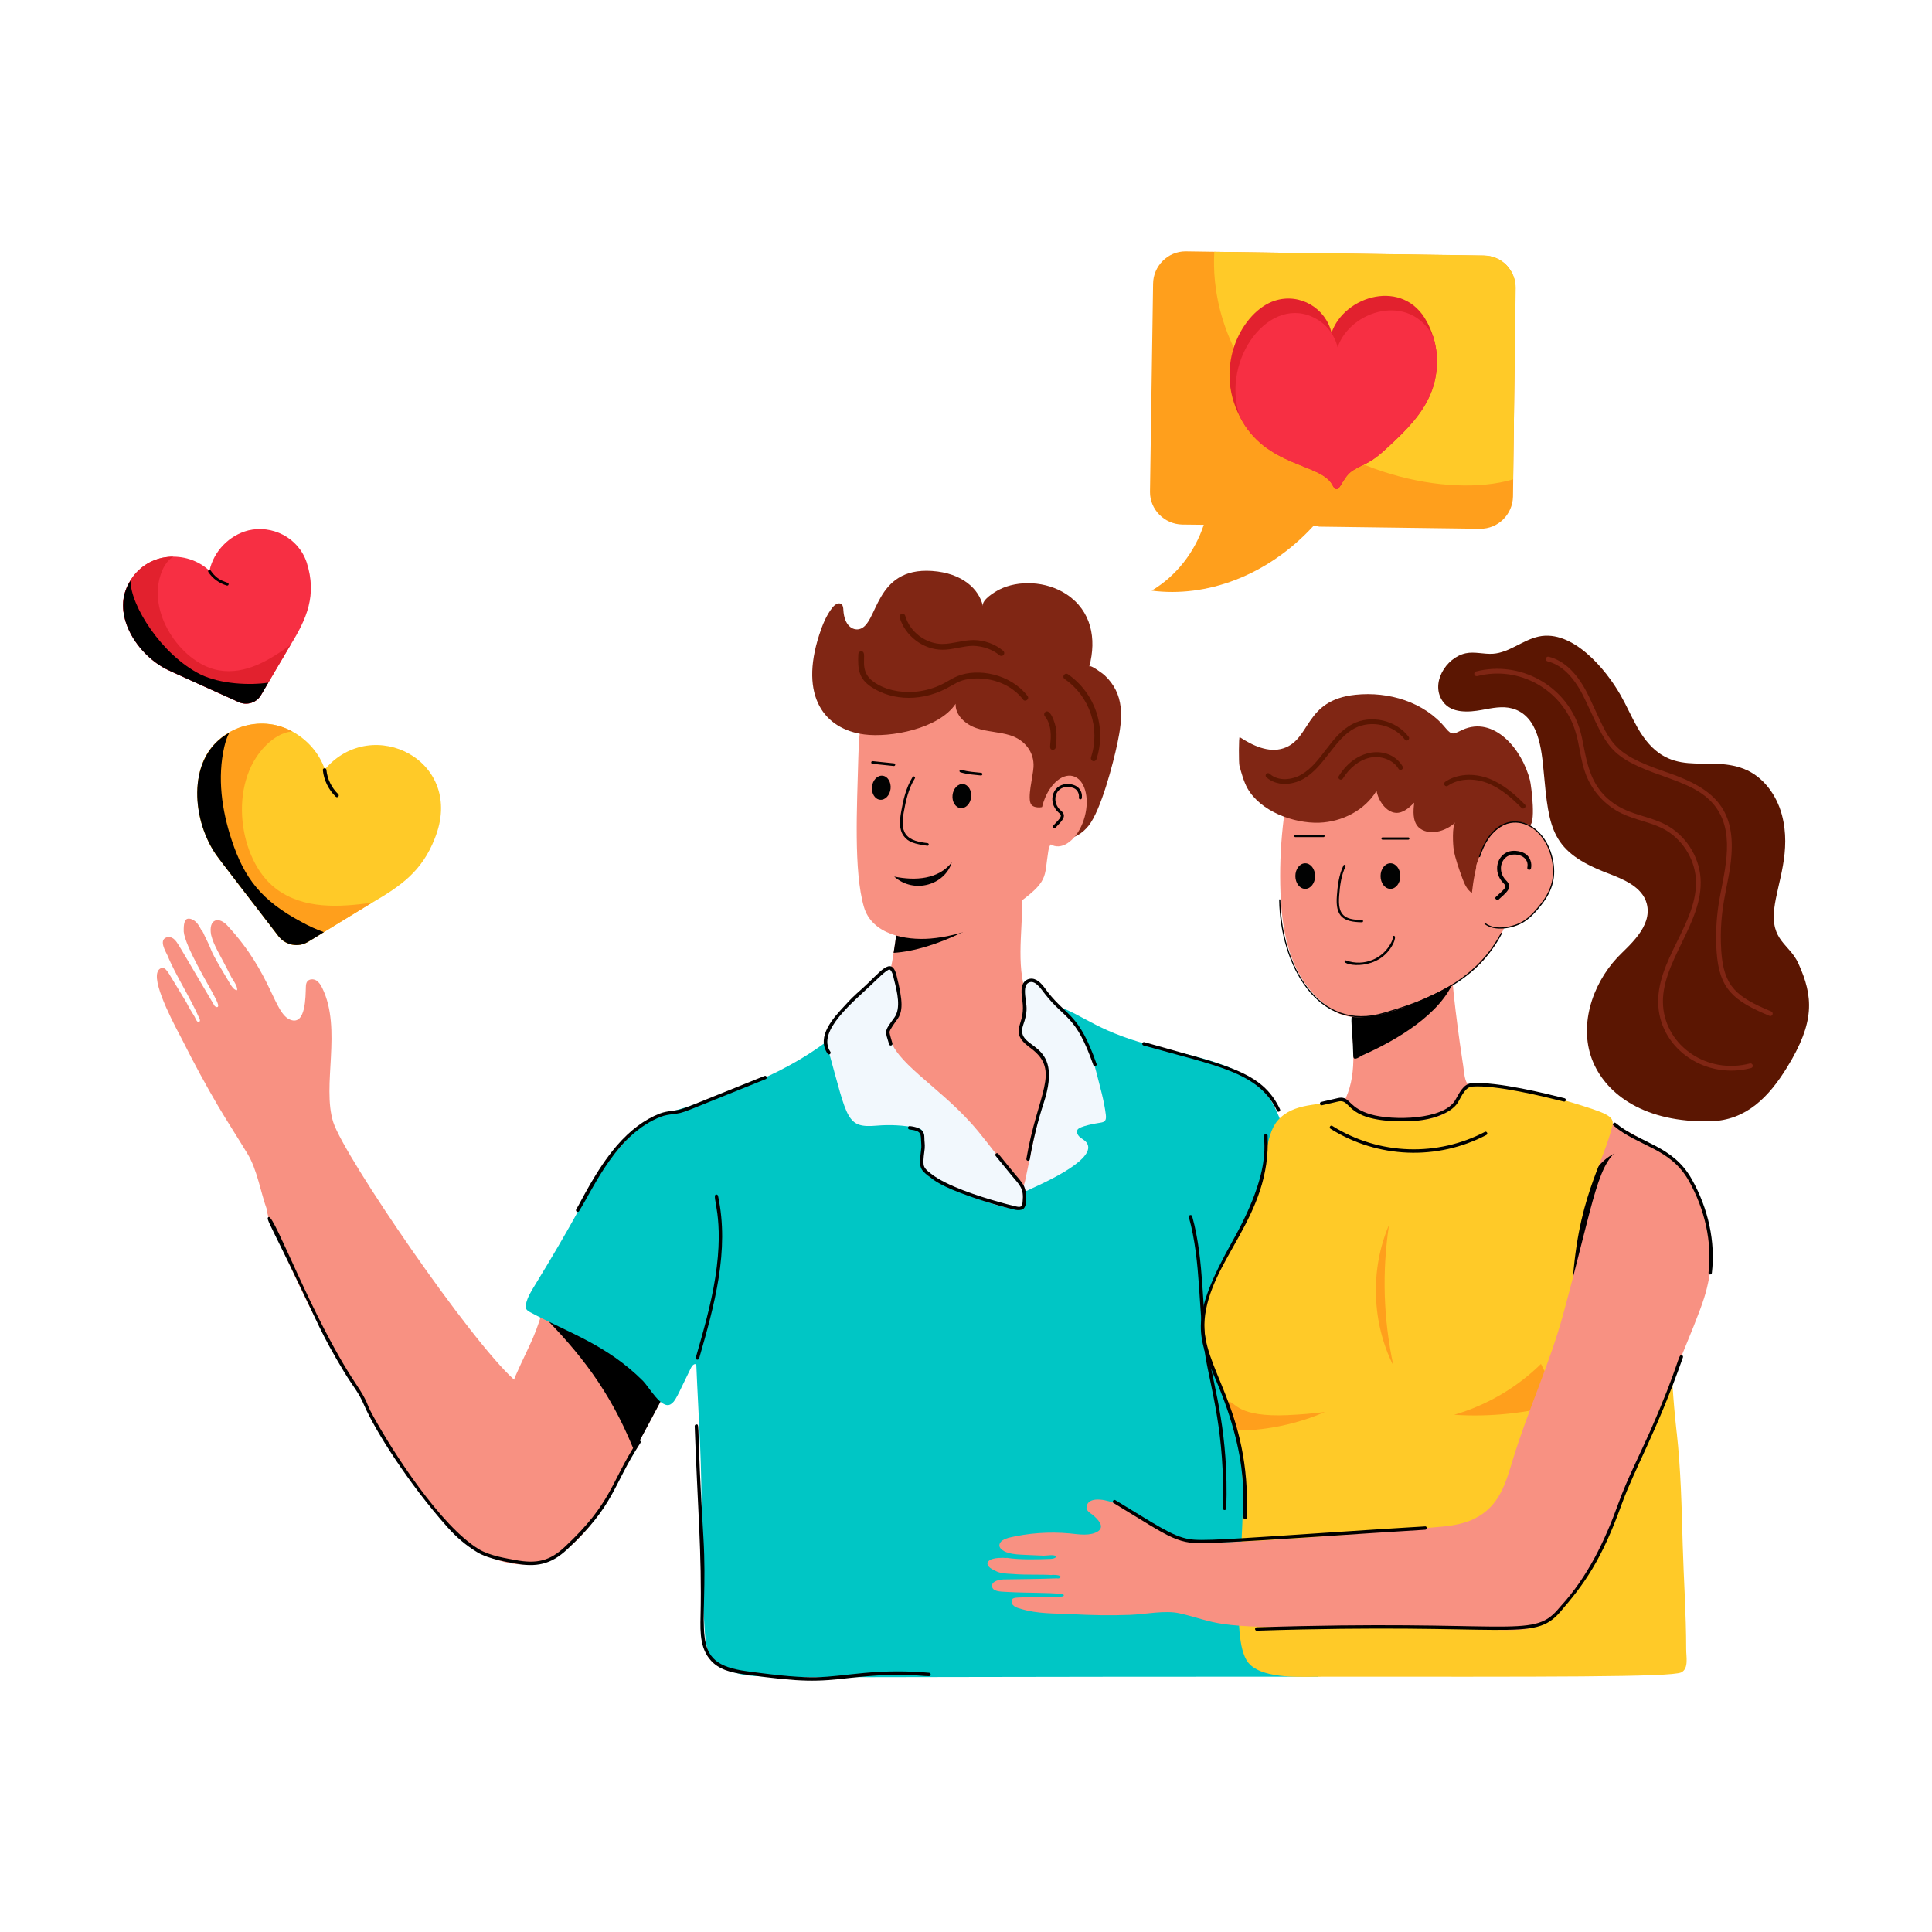
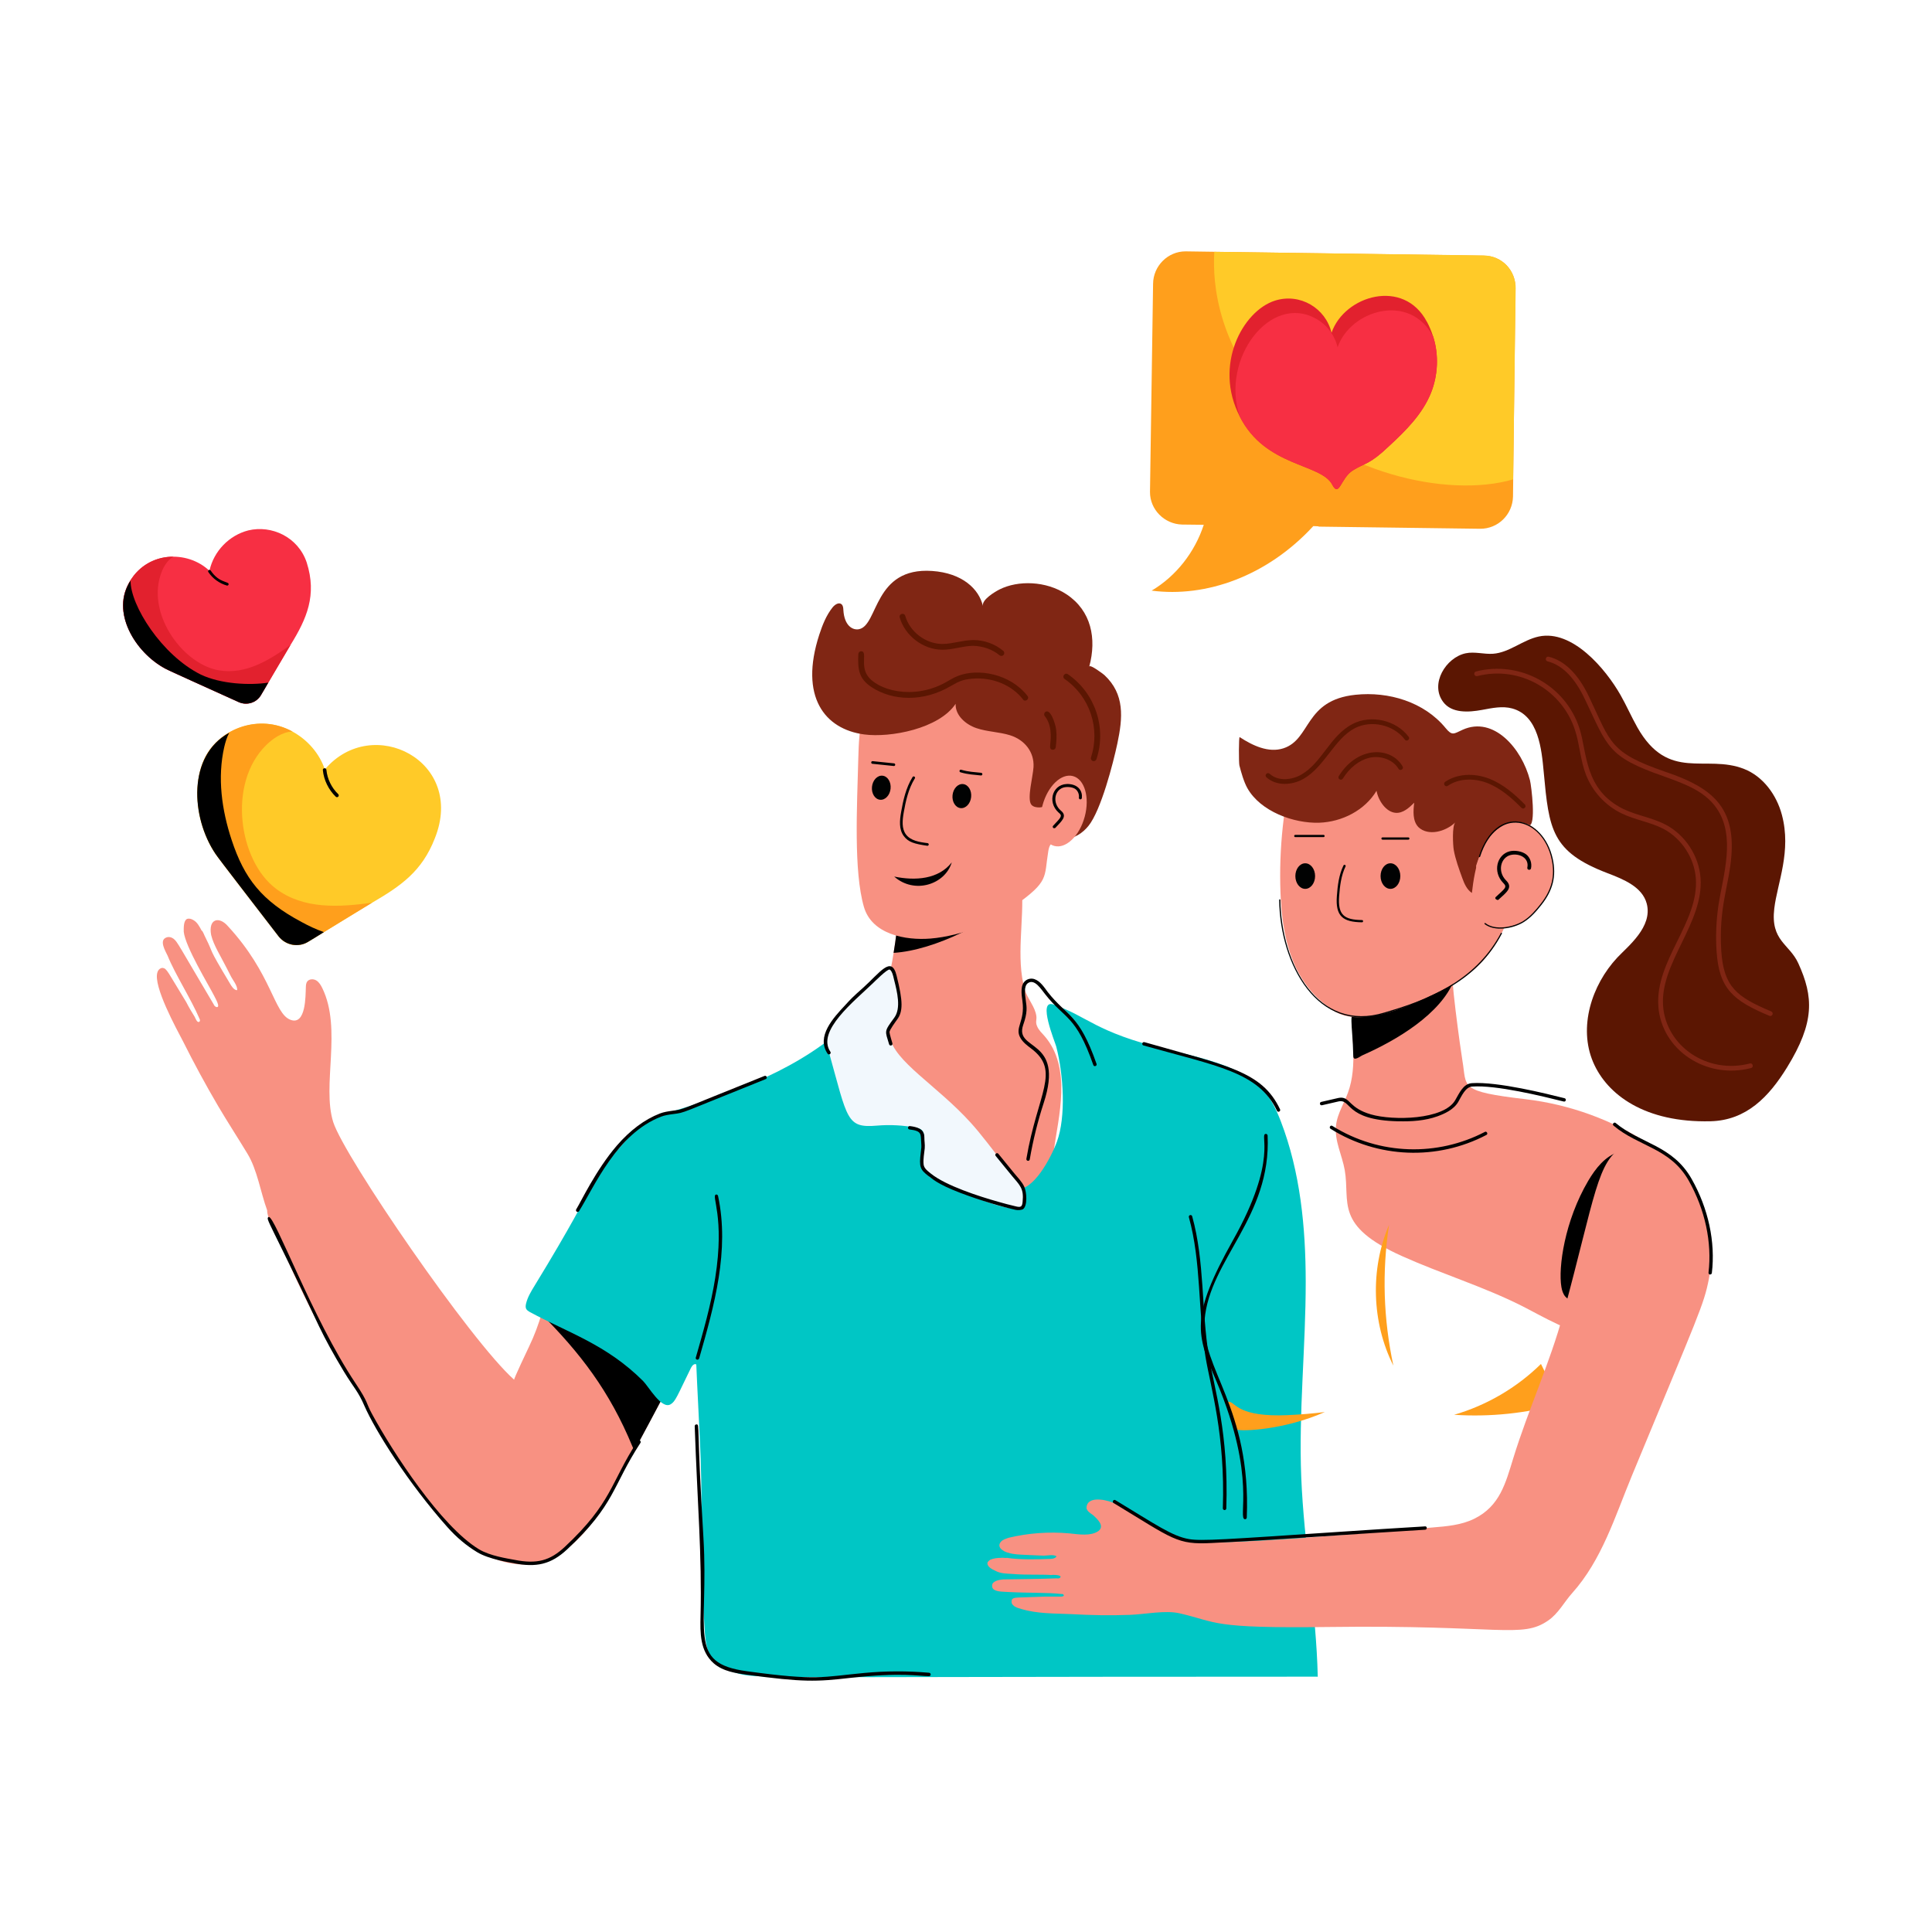
<svg xmlns="http://www.w3.org/2000/svg" id="Layer_1" viewBox="0 0 55 55">
  <g id="Couple_Talking_1_">
    <g id="Couple_Talking">
      <g>
        <g>
          <g>
            <path d="m20.511 36.504c-.679 1.466-1.689 3.377-2.456 4.798-.694 1.285-1.648 3.485-3.459 3.212-1.311-.198-2.107-1.382-2.815-2.345-.313-.425-.654-.798-.887-1.273-.835-1.698-1.565-2.34-2.978-5.635-.091-.212-.311-.571-.311-.807-.187-.51-.281-1.155-.562-1.613-.271-.448-.562-.895-.833-1.353-.354-.604-.687-1.218-.999-1.842-.181-.349-.859-1.575-.729-1.967.021-.073.083-.125.146-.125.126.016.135.098.676.978.073.146.156.281.239.416.021.042.063.156.115.146.042-.01.042-.062.021-.094-.236-.554-.696-1.268-.906-1.79-.063-.135-.25-.437-.042-.52.073-.031.156-.01.219.042.107.089.127.163 1.135 1.863.01.031.042.062.073.073.146.031-.052-.291-.063-.323-.139-.277-.821-1.392-.864-1.821 0-.104-.01-.312.094-.364.063-.021.125 0 .177.031.115.062.177.187.239.302.031 0 .083.156.104.187.278.555.025.191.697 1.311.042.073.115.198.208.198.021-.125-.135-.302-.187-.416-.311-.621-.474-.844-.552-1.155-.087-.465.228-.543.479-.25 1.26 1.365 1.303 2.485 1.78 2.664.442.166.427-.686.437-.926.002-.055.005-.114.036-.16.054-.079.176-.085.259-.036.082.049.133.137.175.223.567 1.167-.02 2.766.31 3.813.318.991 3.911 6.235 5.15 7.332-.017-.015.388-.868.427-.949.612-1.263.586-2.524 1.323-3.666.104-.157.173-.226.416-.135 1.228.396 2.425.926 3.549 1.572.227.126.246.224.156.406z" fill="#f89182" />
          </g>
        </g>
        <g>
          <g>
            <path d="m19.7 38.169c-.531 1.051-1.082 2.092-1.645 3.133-.01-.042-.031-.083-.052-.125-.646-1.568-1.484-2.664-2.633-3.809.102-.062 3.105-1.896 2.914-1.78.593.791 1.145 1.644 1.416 2.581z" />
          </g>
        </g>
        <g>
          <g>
            <path d="m29.996 32.768c-.099.657-.121 1.359-.46 1.928-.154.252-.427.493-.723.438-.219-.044-.383-.252-.504-.449-.625-.931-1.183-1.928-1.917-2.772-.814-.943-2.175-1.97-1.698-3.013.222-.474.545-.411.745-1.775.119-.679.264-2.155.285-3.024l2.158.734h.011l.953.318.241.088c.078.938-.177 2.017.088 2.936.077.263.296.482.329.756.011.11-.033.164.022.285.044.11.142.197.208.274.791.907.395 2.313.263 3.276z" fill="#f89182" />
          </g>
        </g>
        <g>
          <g>
            <path d="m28.857 25.548c-.631.668-2.231 1.505-3.418 1.578.041-.235.163-1.099.197-1.687 1.068-.484 2.169-.603 3.188-.712l.022.427z" />
          </g>
        </g>
        <g>
          <g>
            <path d="m19.085 39.981c.144-.08.188-.23.586-1.042.03-.061.094-.132.151-.096.061 1.514.179 3.018.139 4.527-.028 1.053-.026.845.097 2.983.02.352.056.738.308.984.135.132.317.205.498.259.719.214-.109.136 15.738.136.046 0 .912-.003.912 0-.044-1.893-.393-3.778-.47-5.675-.076-1.857.129-3.715.127-5.574-.002-1.541-.152-3.114-.709-4.562-.286-.742-.592-1.139-1.328-1.473-.623-.282-1.3-.42-1.961-.582-2.001-.488-2.193-.925-3.183-1.269-.467-.162.047 1.072.079 1.196.212.82.277 2.001.021 2.705-.167.458-.682 1.432-1.16 1.346-.399-.072-.382-.639-1.107-1.069-.275-.163-.501-.476-.733-.698-.828-.793-1.868-1.681-2.162-2.421-.386-.973.361-1.374.187-1.497-.131-.092-.496.493-.604.611-1.353 1.471-3.245 2.213-5.138 2.798-.481.149-.957.251-1.3.624-1.493 1.622-.749.968-2.855 4.41-.099.162-.2.327-.243.512-.031.137.01.183.117.241 1.072.581 2.17.916 3.215 1.959.161.161.521.81.779.666z" fill="#00c6c5" />
          </g>
        </g>
        <g>
          <g>
            <path d="m34.861 42.988c-.001 0-.001 0-.002 0-.026-0-.048-.023-.047-.05.07-2.108-.347-3.426-.495-4.318-.215-1.308-.117-2.691-.472-3.968-.017-.063.077-.089.094-.026.358 1.288.26 2.674.474 3.979.161.962.568 2.189.497 4.337-.001.026-.022.047-.049.047z" />
          </g>
        </g>
        <g>
          <g>
-             <path d="m29.836 30.606c.008.364-.133.687-.226 1.031-.093.343-.131.554-.427 1.979-.012.059-.073.208-.04.263.04.068.142-.006.192-.029.506-.229 1.934-.889 1.593-1.329-.049-.063-.125-.098-.186-.15-.061-.052-.107-.14-.068-.21.058-.104.541-.184.653-.201.12-.018.175-.053.153-.23-.049-.401-.167-.795-.265-1.189-.124-.5-.314-.99-.646-1.385-.172-.204-1.117-1.255-1.279-1.265-.053-.003-.1.038-.121.087-.068.16-.021.36-.018.527.005.24-.012.48-.049.717-.019.125-.042.264.03.368.06.087.169.122.262.174.289.162.434.51.441.842z" fill="#f2f8fd" />
-           </g>
+             </g>
        </g>
        <g>
          <g>
            <path d="m25.133 19.068c-.621 1.031-.676 1.628-.699 2.518-.037 1.395-.134 3.211.159 4.229.226.787 1.186.961 1.896.904.462-.037.911-.166 1.35-.309.362-.118.713-.391 1.024-.61 1.02-.721.854-.808.979-1.565.052-.316.171-.205.289-.339.265-.3.298-.757.26-1.158-.056-.59-.427-.087-.735-.922-.415-1.124-.555-2.38-1.561-3.176" fill="#f89182" />
          </g>
        </g>
        <g>
          <g>
            <path d="m29.729 23.694c.183.103.384.192.595.186.26-.008.499-.165.662-.368.359-.446.704-1.785.823-2.346.155-.732.215-1.403-.369-1.948-.023-.022-.41-.317-.431-.241.216-.802.056-1.59-.644-2.056-.584-.389-1.387-.405-1.912-.14-.12.061-.512.29-.472.472-.108-.482-.583-.94-1.447-.999-1.667-.113-1.526 1.54-2.076 1.657-.187.04-.424-.102-.449-.546-.003-.06-.008-.127-.054-.165-.078-.063-.19.013-.253.091-.181.226-.289.502-.379.777-.575 1.77.157 2.691 1.279 2.84.742.099 2.129-.161 2.603-.872-.015.326.284.589.593.693.309.105.646.105.958.203.408.128.692.472.666.907-.016.272-.189.895-.065 1.064.029.04.077.063.126.073.303.068.538-.222.794-.335" fill="#802614" />
          </g>
        </g>
        <g>
          <g>
            <path d="m27.929 22.076c-.001 0-.003 0-.004 0-.203-.024-.351-.023-.582-.09-.048-.014-.03-.087.021-.073.222.065.364.063.568.087.021.002.036.021.034.042-.002.02-.019.034-.038.034z" fill="#010202" />
          </g>
        </g>
        <g>
          <g>
            <path d="m25.447 21.807c-.1-.01-.711-.074-.611-.063-.048-.005-.044-.076.004-.076.1.01.711.074.611.063.021.002.036.021.034.042-.002.02-.019.034-.038.034z" fill="#010202" />
          </g>
        </g>
        <g>
          <g>
            <ellipse cx="27.365" cy="22.667" fill="#010202" rx=".344" ry=".266" transform="matrix(.104 -.995 .995 .104 1.982 47.534)" />
          </g>
        </g>
        <g>
          <g>
            <ellipse cx="25.072" cy="22.428" fill="#010202" rx=".344" ry=".266" transform="matrix(.104 -.995 .995 .104 .165 45.039)" />
          </g>
        </g>
        <g>
          <g>
            <ellipse cx="30.284" cy="23.101" fill="#f89182" rx="1.029" ry=".622" transform="matrix(.259 -.966 .966 .259 .12 46.359)" />
          </g>
        </g>
        <g>
          <g>
            <path d="m29.983 23.568c-.018-.016-.019-.042-.003-.06.216-.231.275-.278.169-.365l-.009-.007c-.353-.314-.163-.866.311-.814.254.026.37.204.347.397-.003.021-.021.037-.042.037-.002 0-.004 0-.005 0-.023-.003-.04-.024-.037-.047.013-.098-.03-.198-.104-.25-.089-.059-.248-.069-.348-.036-.251.087-.303.442-.065.65l.007.006c.193.159.012.3-.16.488-.009.009-.045.017-.06.002z" />
          </g>
        </g>
        <g>
          <g>
            <path d="m26.401 24.078c-.371-.055-.543-.101-.674-.28-.139-.189-.117-.442-.073-.688.056-.315.132-.679.325-.989.022-.042.094-.004.064.04-.186.299-.26.654-.315.963-.04.229-.062.463.061.629.13.177.376.22.617.249.021.003.035.021.033.042-.003.02-.019.034-.038.034z" fill="#010202" />
          </g>
        </g>
        <g>
          <g>
            <path d="m29.123 19.911c-.321-.413-.875-.64-1.45-.59-.276.024-.388.085-.592.201-.792.473-1.673.431-2.265.042-.367-.239-.402-.505-.381-.946.002-.044.038-.078.082-.078h.004c.176.01-.031.391.175.695.275.404 1.282.707 2.213.197.134-.077.242-.143.357-.188.578-.229 1.495-.064 1.985.568.068.086-.065.187-.129.101z" fill="#5b1602" />
          </g>
        </g>
        <g>
          <g>
            <path d="m28.454 18.654c-.208-.174-.483-.262-.754-.269-.295.004-.583.116-.876.111-.542-.001-1.062-.396-1.211-.918-.028-.105.126-.149.158-.045.129.454.581.797 1.053.799.1-.009.071.014.432-.054.143-.027.291-.055.442-.057h.017c.305 0 .611.111.845.307.035.029.039.081.01.116-.027.033-.078.04-.115.01z" fill="#5b1602" />
          </g>
        </g>
        <g>
          <g>
            <path d="m29.974 21.344c-.003 0-.006 0-.01-0-.142-.017-.015-.195-.061-.555-.021-.161-.076-.3-.16-.402-.028-.035-.023-.087.012-.116.142-.117.287.314.311.498.022.172.008.344-.011.503-.004.042-.04.073-.081.073z" fill="#5b1602" />
          </g>
        </g>
        <g>
          <g>
            <path d="m28.875 34.414c-.505-.067-.98-.267-1.449-.465-.613-.259-1.013-.382-1.153-.671-.191-.397.173-.917-.034-1.11-.041-.038-.099-.052-.154-.063-.368-.072-.745-.093-1.118-.061-.874.075-.834-.172-1.37-2.094-.202-.723-.027-.747 1.599-2.301.202-.193.245-0.0.283.18.276 1.314.045 1.152-.115 1.396-.053.08-.055.185-.038.279.126.715 1.346 1.393 2.31 2.459.283.313.506.612 1.329 1.676.133.172.311.417.212.611-.073.143-.145.184-.302.163z" fill="#f2f8fd" />
          </g>
        </g>
        <g>
          <g>
            <path d="m23.56 29.996c-.333-.489.167-1.024.498-1.378.157-.173.222-.241.495-.482.489-.435.824-.956.97-.366.188.747.185 1.027.014 1.26-.042.057-.213.284-.215.355-.001.037.073.282.083.317.016.062-.073.089-.094.027-.116-.394-.152-.35.147-.757.199-.27.082-.735-.004-1.075l-.025-.104c-.026-.106-.065-.178-.103-.191-.063-.023-.42.334-.468.38-.545.525-1.619 1.371-1.219 1.959.036.051-.042.108-.08.055z" />
          </g>
        </g>
        <g>
          <g>
            <path d="m29.219 32.989c.318-1.873.986-2.501.135-3.141-.11-.083-.226-.169-.3-.293-.184-.304.133-.468.053-1.05-.031-.221-.065-.473.092-.591.07-.053.167-.069.25-.04.164.056.271.223.38.37.558.708.884.605 1.387 2.042.021.061-.072.094-.092.032-.499-1.431-.811-1.297-1.371-2.015-.11-.134-.302-.456-.495-.312-.112.084-.081.305-.055.5.025.178.053.326-.075.688-.261.759 1.193.355.583 2.224-.165.503-.306 1.072-.396 1.603-.011.064-.107.046-.096-.017z" />
          </g>
        </g>
        <g>
          <g>
            <path d="m27.095 24.55c-.379.484-1.039.528-1.639.404.572.509 1.447.231 1.639-.404z" fill="#010202" />
          </g>
        </g>
        <g>
          <g>
            <path d="m43.429 31.292c1.263.149 2.49.597 3.552 1.297.463.306.655.531.736 1.094.224 1.558-.662 2.974-1.855 4.015-.145.126-.303.252-.492.285-.474.082-1.54-.552-2.049-.808-1.099-.552-2.284-.912-3.406-1.415-1.94-.87-1.474-1.53-1.633-2.449-.075-.427-.296-.834-.249-1.263.038-.382.276-.687.388-1.089.228-.787.013-1.67.075-2.496l2.859-.975c-.108.037.234 2.458.278 2.713.13.754-.12.866 1.798 1.091z" fill="#f89182" />
          </g>
        </g>
        <g>
          <g>
            <path d="m46.09 32.79c-.393.12-.668.472-.877.826-.67 1.137-.858 2.467-.763 3.023.017.099.047.199.113.274.114.13.31.153.479.121 1.162-.226 1.111-2.012 1.469-2.984" />
          </g>
        </g>
        <g id="XMLID_30_">
          <g>
            <g>
              <path d="m41.398 27.894c-.374.967-1.637 1.718-2.604 2.144-.072.03-.266.197-.269.022-.018-.943-.168-1.285.139-1.285.422.092.828-.05 1.227-.147.49-.115.61-.181 1.033-.449.141-.086.368-.161.474-.285z" />
            </g>
          </g>
        </g>
        <g>
          <g>
            <path d="m38.882 20.789c-1.061.196-1.218.299-1.451 1.534-.34 1.805-.725 3.805-.052 5.569.118.311.26.63.522.835.731.57 2.138-.041 2.977-.451.404-.198.801-.421 1.135-.722 1.634-1.475 1.849-5.266-.335-6.454-.793-.432-1.992-.459-2.796-.31z" fill="#f89182" />
          </g>
        </g>
        <g>
          <g>
            <path d="m36.859 21.663c-.317 1.223-.454 2.492-.406 3.755.045 1.191.291 2.425 1.291 3.195.477.367 1.12.383 1.68.223.696-.198 1.304-.617 1.899-1.03" fill="#f89182" />
          </g>
        </g>
        <g>
          <g>
            <g>
              <path d="m38.772 26.256c-.539-.007-.76-.168-.714-.752.021-.291.057-.597.188-.866.017-.038.078-.012.059.028-.126.259-.161.558-.182.843-.041.543.143.675.649.683.044 0 .042.064-0.0.064z" fill="#010202" />
            </g>
          </g>
          <g>
            <g>
              <path d="m37.677 23.831h-.802c-.043 0-.043-.064 0-.064h.802c.043 0 .043.064 0 .064z" fill="#010202" />
            </g>
          </g>
          <g>
            <g>
              <path d="m40.091 23.903h-.733c-.043 0-.043-.064 0-.064h.733c.043 0 .043.064 0 .064z" fill="#010202" />
            </g>
          </g>
          <g>
            <g>
              <ellipse cx="37.157" cy="24.94" fill="#010202" rx=".281" ry=".364" />
            </g>
          </g>
          <g>
            <g>
              <ellipse cx="39.583" cy="24.94" fill="#010202" rx=".281" ry=".364" />
            </g>
          </g>
        </g>
        <g>
          <g>
            <path d="m36.415 25.618c0-.009.007-.017.017-.017.009 0 .017.008.017.017.026 1.843 1.083 3.784 2.963 3.206.057-.018.112-.034.169-.051 1.342-.398 2.497-.986 3.146-2.211.004-.009.016-.011.022-.007.009.004.012.015.007.023-.7 1.323-1.925 1.853-3.335 2.279-1.91.588-2.982-1.4-3.006-3.238z" fill="#020202" />
          </g>
        </g>
        <g>
          <g>
            <path d="m40.375 23.542c-.162-.174-.145-.451-.115-.691-.146.146-.32.303-.526.289-.277-.02-.496-.348-.547-.628-.333.556-.981.886-1.629.909-.727.025-1.675-.32-2.048-.984-.1-.178-.177-.451-.227-.646-.019-.077-.02-.825.008-.807.371.243.823.456 1.245.319.794-.259.588-1.371 2.051-1.524.945-.099 1.955.202 2.567.948.189.23.232.162.484.048.885-.4 1.688.538 1.917 1.438.04.155.184 1.32-.035 1.287-.037-.006-.087-.051-.125-.064-.132-.047-.301-.05-.465.009-.763.276-.95 1.278-1.028 1.976-.143-.095-.216-.263-.274-.424-.092-.255-.194-.53-.242-.797-.025-.142-.052-.696.044-.788-.279.266-.775.4-1.054.132z" fill="#802614" />
          </g>
        </g>
        <g>
          <g>
            <g>
              <path d="m42.021 24.648c.123-.374.271-.762.576-1.011.354-.289.53-.258.858-.186.201.044.61.43.734 1.004.108.498-.005.895-.318 1.291-.146.184-.302.365-.501.49-.283.177-.808.282-1.094.057" fill="#f89182" />
            </g>
          </g>
          <g>
            <g>
              <path d="m42.58 25.537c.26-.241.333-.279.225-.39l-.011-.011c-.308-.315-.183-.804.179-.9.144-.038.36-.005.479.091.109.088.163.245.133.392-.014.069-.12.049-.105-.021.057-.275-.228-.418-.479-.357-.28.073-.38.462-.129.72l.01.01c.199.203-.005.339-.227.545-.023.02-.125-.031-.074-.079z" />
            </g>
          </g>
          <g>
            <g>
              <path d="m42.265 26.305c-.007-.006-.009-.016-.003-.023.008-.007.019-.008.024-.003.281.223.806.109 1.075-.058.205-.128.364-.318.496-.486.321-.406.418-.8.314-1.277-.256-1.186-1.561-1.547-2.036-.069-.003.007-.01.012-.017.012-.002 0-.004-0-.005-.001-.009-.003-.014-.013-.011-.021.497-1.53 1.841-1.13 2.102.073.106.487.007.89-.32 1.305-.135.17-.296.362-.506.493-.301.188-.831.278-1.114.056z" fill="#020202" />
            </g>
          </g>
        </g>
        <g>
          <g>
            <path d="m36.052 22.128c-.063-.058.02-.161.092-.101.246.226.636.174.892.03.599-.338.826-1.114 1.47-1.447.523-.272 1.239-.11 1.594.363.055.07-.055.154-.107.081-.316-.42-.954-.566-1.424-.324-.584.303-.861 1.104-1.466 1.445-.323.182-.769.208-1.05-.047z" fill="#5b1602" />
          </g>
        </g>
        <g>
          <g>
            <path d="m38.113 22.093c.542-.868 1.487-.842 1.816-.276.045.079-.073.145-.117.068-.148-.254-.507-.388-.83-.312-.287.067-.562.283-.754.591-.046.076-.163.006-.115-.071z" fill="#5b1602" />
          </g>
        </g>
        <g>
          <g>
            <path d="m43.312 22.997c-.261-.264-.58-.554-.972-.706-.399-.154-.829-.124-1.122.078-.076.052-.15-.06-.078-.111.331-.228.808-.262 1.249-.093.416.161.748.463 1.019.736.064.065-.034.16-.096.096z" fill="#5b1602" />
          </g>
        </g>
        <g>
          <g>
-             <path d="m47.732 40.784c-.244-2.202-.025-2.086-.379-2.258-.56-.273-1.204-.067-1.795-.185-.356-.071-.713-.297-.8-.649-.027-.11-.026-.224-.024-.337.05-2.987.777-3.938 1.123-5.14.092-.321.145-.42-.537-.648-1.774-.591-2.6-.601-2.972-.654-.293-.042-.557-.131-.738.168-.122.202-.179.542-.711.72-.344.115-1.176.168-1.693.057-.702-.15-.886-.513-.97-.534-.021-.005-.043-0-.064.005-.596.144-1.358.054-1.8.571-.378.442-.316 1.34-.557 2.016-.532 1.491-1.504 2.39-1.535 3.698-.035 1.481 1.014 2.035 1.098 4.624.06 1.868-.409 4.563.207 5.15.441.42 1.487.345 2.068.345 6.354 0 9.926.018 10.21-.124.219-.11.136-.452.139-.661 0-1.002-.072-1.998-.1-3.003-.029-1.055-.053-2.112-.169-3.162z" fill="#ffca28" />
+             <path d="m47.732 40.784z" fill="#ffca28" />
          </g>
        </g>
        <g>
          <g>
            <path d="m43.868 38.829c-.688.676-1.546 1.178-2.472 1.447 1.02.067 2.052-.04 3.036-.315" fill="#ff9f1c" />
          </g>
        </g>
        <g>
          <g>
            <path d="m36.672 40.285c.349-.015.697-.045 1.043-.087-1.165.514-2.371.554-2.495.5-.137-.061-.167-.311-.254-.567-.034-.1-.12-.235.02-.226.189.012.234.446 1.687.381z" fill="#ff9f1c" />
          </g>
        </g>
        <g>
          <g>
-             <path d="m38.279 27.361c.006-.017.028-.026.041-.019.507.184 1.062-.049 1.291-.522.022-.046.042-.095.036-.143-.002-.018.011-.034.028-.036.001 0 .003-0.0.004-0.0.068 0 .019.147-.01.208-.397.822-1.441.639-1.391.513z" fill="#010202" />
-           </g>
+             </g>
        </g>
        <g>
          <g>
            <path d="m31.136 21.669c-.009 0-.018-.001-.025-.004-.043-.014-.066-.061-.053-.104.269-.816-.027-1.732-.75-2.231-.088-.062.003-.197.094-.135.779.54 1.105 1.527.812 2.417-.012.035-.044.057-.078.057z" fill="#5b1602" />
          </g>
        </g>
        <g>
          <g>
            <g>
              <path d="m43.072 14.137c-.012.508-.421.919-.937.916l-4.588-.061c-.009-.009-.035-.01-.053-.011l-.107-.004c-1.315 1.428-3.057 2.04-4.602 1.837.703-.417 1.23-1.1 1.484-1.874l-.615-.007c-.508-.012-.919-.429-.916-.928.002-.103.094-6.32.088-5.924.003-.508.421-.928.929-.925l8.481.121c.526.003.919.42.906.946z" fill="#ff9f1c" />
            </g>
          </g>
          <g>
            <g>
              <path d="m43.148 8.22-.073 5.427c-1.859.545-5.089-.185-6.975-2.291-1.791-2.022-1.517-4.087-1.534-4.187l7.674.104c.518.007.916.429.909.946z" fill="#ffca28" />
            </g>
          </g>
          <g>
            <g>
              <path d="m40.622 9.159c.068.129.127.269.174.414.002.006.002.006.005.012.162.515.138 1.094-.063 1.597-.241.602-.714 1.075-1.194 1.517-.567.542-.676.469-1.038.697-.345.226-.38.776-.577.407-.319-.62-1.907-.497-2.637-1.95-.748-1.45.079-2.999 1.002-3.294.712-.226 1.445.211 1.612.914.367-1.066 2.058-1.563 2.715-.311z" fill="#e2212e" />
            </g>
          </g>
          <g>
            <g>
              <path d="m40.796 9.573c.002.006.002.006.005.012.162.515.138 1.094-.063 1.597-.241.602-.714 1.075-1.194 1.517-.567.542-.676.469-1.038.697-.345.226-.38.776-.577.407-.319-.62-1.907-.497-2.637-1.95-.551-1.641.877-3.518 2.18-2.775.304.167.527.471.607.808.367-1.066 2.058-1.562 2.715-.311z" fill="#f72f43" />
            </g>
          </g>
        </g>
        <g>
          <g>
            <path d="m46.454 42.017c-.478 1.154-.852 2.393-1.698 3.336-.232.259-.389.578-.684.781-.758.522-1.347.118-6.253.183-3.386.045-3.134-.135-4.238-.389-.413-.095-.987.029-1.412.044-.562.021-1.124.01-1.676-.021-.479-.021-.968-.01-1.416-.146-.031-.01-.073-.021-.104-.031-.052-.021-.104-.042-.135-.083-.042-.031-.052-.104-.031-.156.06-.075.113-.048.947-.083h.396c.021 0 .115.01.135-.031 0-.031-.042-.052-.063-.042-.417-.049-.872-.022-1.603-.062-.115-.01-.396 0-.375-.187 0-.062.063-.104.115-.125.073-.031.125-.031.198-.042.51-.01 1.02-.01 1.53-.031.042.01.073 0 .094-.021.073-.083-.229-.083-.25-.073-.287-.022-.707.004-1.114-.031-.166-.01-.344-.01-.489-.094-.073-.031-.219-.104-.219-.208 0-.042.042-.073.083-.104.104-.042.208-.052.312-.052.01-.01.146.01.167 0 .326.054.846.046 1.176.031.073 0 .187 0 .229-.073-.073-.062-.271-.021-.364-.021-.167-.01-.333-.01-.5-.021-.177-.01-.354-.01-.51-.062-.135-.031-.344-.156-.208-.312.052-.062.135-.083.219-.114.562-.135 1.155-.177 1.728-.125.276.029.604.083.822-.062.198-.146-.021-.343-.146-.458-.073-.052-.166-.104-.187-.198 0-.326.458-.272.76-.156.636.254 1.396.966 2.061 1.093.885.168 5.63-.274 7.029-.387.406-.033.823-.068 1.188-.248.731-.36.893-1.015 1.113-1.728.429-1.393 1.041-2.7 1.422-4.101.912-3.357.966-4.401 1.728-4.767.281-.135.614-.104.895.021.271.115.51.333.708.562.75.858 1.031 2.068.814 3.185-.144.739-.27.96-2.194 5.608z" fill="#f89182" />
          </g>
        </g>
        <g>
          <g>
            <path d="m46.608 20.699c-.167-.296-.308-.619-.474-.911-.423-.743-1.37-1.874-2.331-1.667-.454.098-.834.456-1.297.49-.261.019-.526-.068-.782-.013-.561.119-1.025.869-.64 1.385.243.326.721.298 1.109.226.288-.053.579-.117.858-.04.752.207.836 1.169.896 1.817.15 1.623.218 2.262 1.815 2.871.459.175.992.392 1.117.867.175.663-.537 1.215-.837 1.535-.736.788-1.112 1.988-.688 2.98.398.93 1.479 1.726 3.339 1.681 1.026-.025 1.667-.7 2.182-1.536.791-1.285.753-2.007.319-2.961-.254-.557-.795-.634-.684-1.561.087-.728.496-1.628.215-2.671-.151-.563-.531-1.086-1.073-1.3-1.096-.434-2.156.382-3.044-1.191z" fill="#5b1602" />
          </g>
        </g>
        <g>
          <g>
            <path d="m35.445 43.249c-.001 0-.001 0-.002 0-.224-.008.342-1.186-.803-3.901-.589-1.369-.765-1.851.457-4.036 1.314-2.334.736-3.025.938-3.032h.002c.025 0 .047.02.049.046.109 2.323-1.651 3.529-1.794 5.25-.116 1.366 1.328 2.495 1.201 5.627-.001.026-.022.046-.049.046z" />
          </g>
        </g>
        <g>
          <g>
            <path d="m19.853 38.707c-.004 0-.008-0-.011-.001-.026-.007-.042-.03-.035-.055.213-.742.433-1.506.554-2.272.277-1.75-.123-2.342.022-2.372.026-.008.052.011.058.037.332 1.556-.104 3.116-.537 4.624-.007.022-.028.04-.051.04z" />
          </g>
        </g>
        <g>
          <g>
            <path d="m14.632 44.501c-.102-.019-.709-.107-1.052-.316-.305-.185-.587-.422-.839-.706-1.131-1.27-2.06-2.758-2.366-3.455-.179-.419-.296-.502-.586-.98-.297-.492-.521-.9-.704-1.282-1.413-3.003-1.538-3.067-1.437-3.116.164-.072 1.233 2.873 2.469 4.727.382.57.294.551.471.875.601 1.106 1.964 3.199 3.043 3.854.321.195.818.265 1.021.304.63.124 1.003.027 1.427-.37 1.35-1.262 1.292-1.814 2.071-3.013.037-.055.116.001.082.053-.811 1.244-.713 1.747-2.087 3.032-.462.431-.878.518-1.513.395z" />
          </g>
        </g>
        <g>
          <g>
            <path d="m16.445 34.501c-.009 0-.018-.002-.025-.007-.023-.014-.03-.044-.016-.067.134-.213.556-1.116 1.155-1.813.379-.438.79-.745 1.224-.914.118-.046.241-.062.359-.079.362-.049.079.025 2.621-.991.055-.026.098.066.035.09-2.534 1.013-2.264.946-2.644.997-.118.016-.229.031-.337.073-1.264.491-1.891 1.981-2.332 2.688-.009.015-.025.022-.041.022z" />
          </g>
        </g>
        <g>
          <g>
            <path d="m36.397 31.649c-.019 0-.035-.01-.044-.028-.522-1.108-1.727-1.274-3.8-1.859-.06-.017-.038-.11.027-.094 2.338.672 3.346.821 3.86 1.912.012.024.001.053-.023.064-.007.003-.014.004-.021.004z" />
          </g>
        </g>
        <g>
          <g>
            <path d="m28.908 34.441c-.368-.082-.989-.262-1.565-.481-.706-.268-.817-.424-.918-.485-.227-.182-.266-.244-.212-.672.018-.145.021-.13.011-.289-.02-.215.036-.319-.332-.36-.059-.007-.055-.097.006-.097.365.041.417.182.417.327-.002.102.02.192.01.309-.013.136-.048.303-.032.454.012.104.088.169.206.262.432.349 1.387.653 1.915.802.163.046.339.095.517.135.13.03.169.007.181-.135.038-.381-.073-.461-.313-.748l-.454-.556c-.017-.021-.014-.051.008-.068.021-.017.051-.014.068.007l.453.556c.082.1.218.238.283.378.072.155.099.545-.033.642-.034.024-.139.036-.214.02z" />
          </g>
        </g>
        <g>
          <g>
            <path d="m39.807 31.921c-1.552-.033-1.318-.659-1.717-.562l-.456.105c-.067.012-.08-.082-.021-.095l.456-.105c.035-.008.07-.016.108-.016h.004c.259.006.234.3.848.477.626.182 2.068.156 2.396-.402.117-.198.228-.472.477-.488.74-.048 2.135.304 2.637.429.061.016.04.109-.023.094-.603-.15-1.924-.476-2.607-.426-.19.012-.298.265-.398.44-.131.222-.399.338-.59.407-.356.128-.737.15-1.111.141z" />
          </g>
        </g>
        <g>
          <g>
-             <path d="m35.778 46.423c-.065 0-.064-.096-.002-.097 7.138-.231 7.84.34 8.566-.5.027-.033.057-.066.088-.101.77-.842 1.258-1.859 1.642-2.927.252-.697.595-1.359.897-2.039.86-1.952.799-2.221.911-2.18.025.009.039.037.03.062-.739 2.107-1.382 3.177-1.747 4.19-.568 1.576-1.051 2.249-1.748 3.058-.763.883-1.429.301-8.636.533-.001 0-.001 0-.002 0z" />
-           </g>
+             </g>
        </g>
        <g>
          <g>
            <path d="m31.703 42.79c-.056-.034-.003-.117.051-.083 1.148.695 1.618 1.026 2.092 1.107.352.061 1.027.012 4.363-.211 1.853-.124 2.463-.152 2.36-.152.064 0 .064.093.003.097-2.02.12-4.041.278-6.073.378-1.002.052-1.091-.106-2.796-1.137z" />
          </g>
        </g>
        <g>
          <g>
            <path d="m47.211 28.657c-.103-1.308 1.156-2.391 1.066-3.65-.042-.583-.403-1.137-.921-1.41-.367-.193-.811-.255-1.198-.444-.456-.222-.823-.621-1.008-1.095-.162-.421-.178-.86-.312-1.271-.367-1.142-1.573-1.848-2.784-1.54-.091.019-.118-.11-.033-.132 1.247-.317 2.549.388 2.946 1.63.217.676.132 1.741 1.249 2.286.386.187.815.242 1.202.446.559.294.949.891.993 1.52.092 1.288-1.162 2.41-1.066 3.649.089 1.129 1.247 1.945 2.469 1.629.088-.021.119.109.033.131-1.284.331-2.543-.52-2.637-1.749z" fill="#802614" />
          </g>
        </g>
        <g>
          <g>
            <path d="m50.397 28.923c-.009 0-.018-.002-.026-.005-1.028-.43-1.432-.763-1.504-1.838-.028-.434-.01-.872.053-1.301.128-.85.507-1.963-.053-2.772-.359-.518-.979-.712-1.51-.91-1.6-.553-1.59-.84-2.237-2.189-.289-.614-.647-.977-1.063-1.08-.087-.022-.054-.154.033-.132.457.113.846.501 1.153 1.154.616 1.296.58 1.574 2.159 2.119l.107.037c1.227.428 1.888.98 1.78 2.357-.064.848-.366 1.455-.288 2.708.069 1.023.439 1.311 1.422 1.722.034.015.051.054.036.089-.011.026-.036.042-.062.042z" fill="#802614" />
          </g>
        </g>
        <g>
          <g>
            <path d="m48.686 36.283c-.002 0-.004 0-.006 0-.026-.003-.046-.027-.042-.054.102-.862-.098-1.792-.562-2.616-.527-.934-1.427-.968-2.141-1.568-.05-.041.014-.116.062-.074.696.584 1.62.631 2.162 1.594.476.842.679 1.792.574 2.675-.003.024-.023.042-.048.042z" />
          </g>
        </g>
        <g>
          <g>
            <path d="m37.879 32.135c-.057-.035 0-.118.051-.082 1.35.845 3.005.867 4.339.171.049-.033.107.054.045.086-1.399.732-3.09.668-4.435-.175z" />
          </g>
        </g>
        <g>
          <g>
            <path d="m39.543 34.868c-.203 1.353-.161 2.67.123 4.008-.617-1.224-.663-2.748-.123-4.008z" fill="#ff9f1c" />
          </g>
        </g>
        <g>
          <g>
            <path d="m21.252 47.674c-.299-.041-.671-.092-.935-.324-.396-.349-.385-.876-.374-1.342.041-1.774-.087-3.141-.166-5.408-.001-.027.021-.049.047-.05h.002c.102 0 .001-.019.199 3.222.161 2.701-.483 3.573 1.24 3.805 2.012.276 2.134.161 3.336.049.613-.058 1.236-.06 1.849-.006.062.006.058.097-.004.097-.312 0-.754-.116-2.258.051-.934.107-1.331.126-2.937-.094z" />
          </g>
        </g>
        <g>
          <g>
            <g>
              <g>
                <g>
                  <g>
                    <path d="m10.591 25.699c-.482.288-1.653 1.015-1.826 1.116-.277.166-.634.093-.833-.158-.639-.835-1.723-2.23-1.799-2.352-.609-.905-.64-2.078-.289-2.75.419-.803 1.534-1.25 2.48-.73 0 0 0 0 .007.004.421.232.759.613.914 1.069.004-.007.011-.003.011-.003 1.347-1.575 4.013-.235 3.121 1.975-.366.938-.964 1.35-1.785 1.829z" fill="#ffca28" />
                  </g>
                </g>
                <g>
                  <g>
                    <path d="m10.592 25.698c-.616.373-1.219.745-1.831 1.119-.277.165-.631.095-.825-.158-.078-.1-1.704-2.201-1.805-2.355-.525-.789-.69-1.958-.289-2.748.415-.816 1.529-1.252 2.484-.73-.28.008-.548.19-.748.386-1.111 1.09-.779 3.291.274 4.084.787.599 1.818.53 2.74.402z" fill="#ff9f1c" />
                  </g>
                </g>
              </g>
            </g>
            <g>
              <g>
                <g>
                  <path d="m9.558 22.68c-.204-.197-.339-.472-.367-.755-.007-.067.095-.076.101-.01.025.26.148.512.336.692.047.046-.018.119-.071.073z" />
                </g>
              </g>
            </g>
          </g>
          <g>
            <g>
              <path d="m9.22 26.535c-.149.095-.299.189-.455.28-.277.166-.634.093-.833-.158-.639-.835-1.723-2.23-1.799-2.352-.701-1.043-.8-2.793.393-3.444-.067.122-.107.259-.141.4-.201.879-.072 1.8.21 2.653.36 1.09.849 1.725 1.987 2.332.204.112.415.211.637.289z" />
            </g>
          </g>
        </g>
        <g>
          <g>
            <g>
              <g>
                <g>
                  <g>
                    <path d="m8.271 18.36c-.225.374-.762 1.3-.844 1.433-.129.215-.401.295-.628.196-.743-.339-1.997-.899-2.093-.955-.863-.459-1.569-1.624-.989-2.505.484-.825 1.608-.878 2.242-.283 0-.006.006-.006.006-.006.122-.552.561-1.003 1.105-1.141.663-.158 1.417.187 1.661.913.298.933-.001 1.605-.459 2.347z" fill="#f72f43" />
                  </g>
                </g>
                <g>
                  <g>
                    <path d="m8.271 18.359c-.286.481-.563.956-.846 1.436-.129.215-.398.296-.624.194-.1-.045-1.972-.885-2.098-.954-.648-.349-1.189-1.09-1.203-1.778-.014-.711.591-1.417 1.436-1.409-.189.107-.307.33-.371.538-.363 1.154.67 2.541 1.681 2.699.759.123 1.44-.302 2.025-.726z" fill="#e2212e" />
                  </g>
                </g>
              </g>
            </g>
            <g>
              <g>
                <g>
                  <path d="m6.482 16.668c-.008.003-.015.003-.024.001-.212-.06-.405-.2-.527-.384-.029-.044.038-.087.066-.044.25.376.537.3.51.4-.003.013-.014.023-.025.027z" />
                </g>
              </g>
            </g>
          </g>
          <g>
            <g>
              <path d="m7.636 19.435c-.068.119-.136.239-.209.358-.129.215-.401.295-.628.196-.743-.339-1.997-.899-2.093-.955-.863-.459-1.569-1.624-.989-2.505-.009.7.884 2.12 1.998 2.674.566.272 1.395.311 1.923.23z" />
            </g>
          </g>
        </g>
      </g>
    </g>
  </g>
</svg>